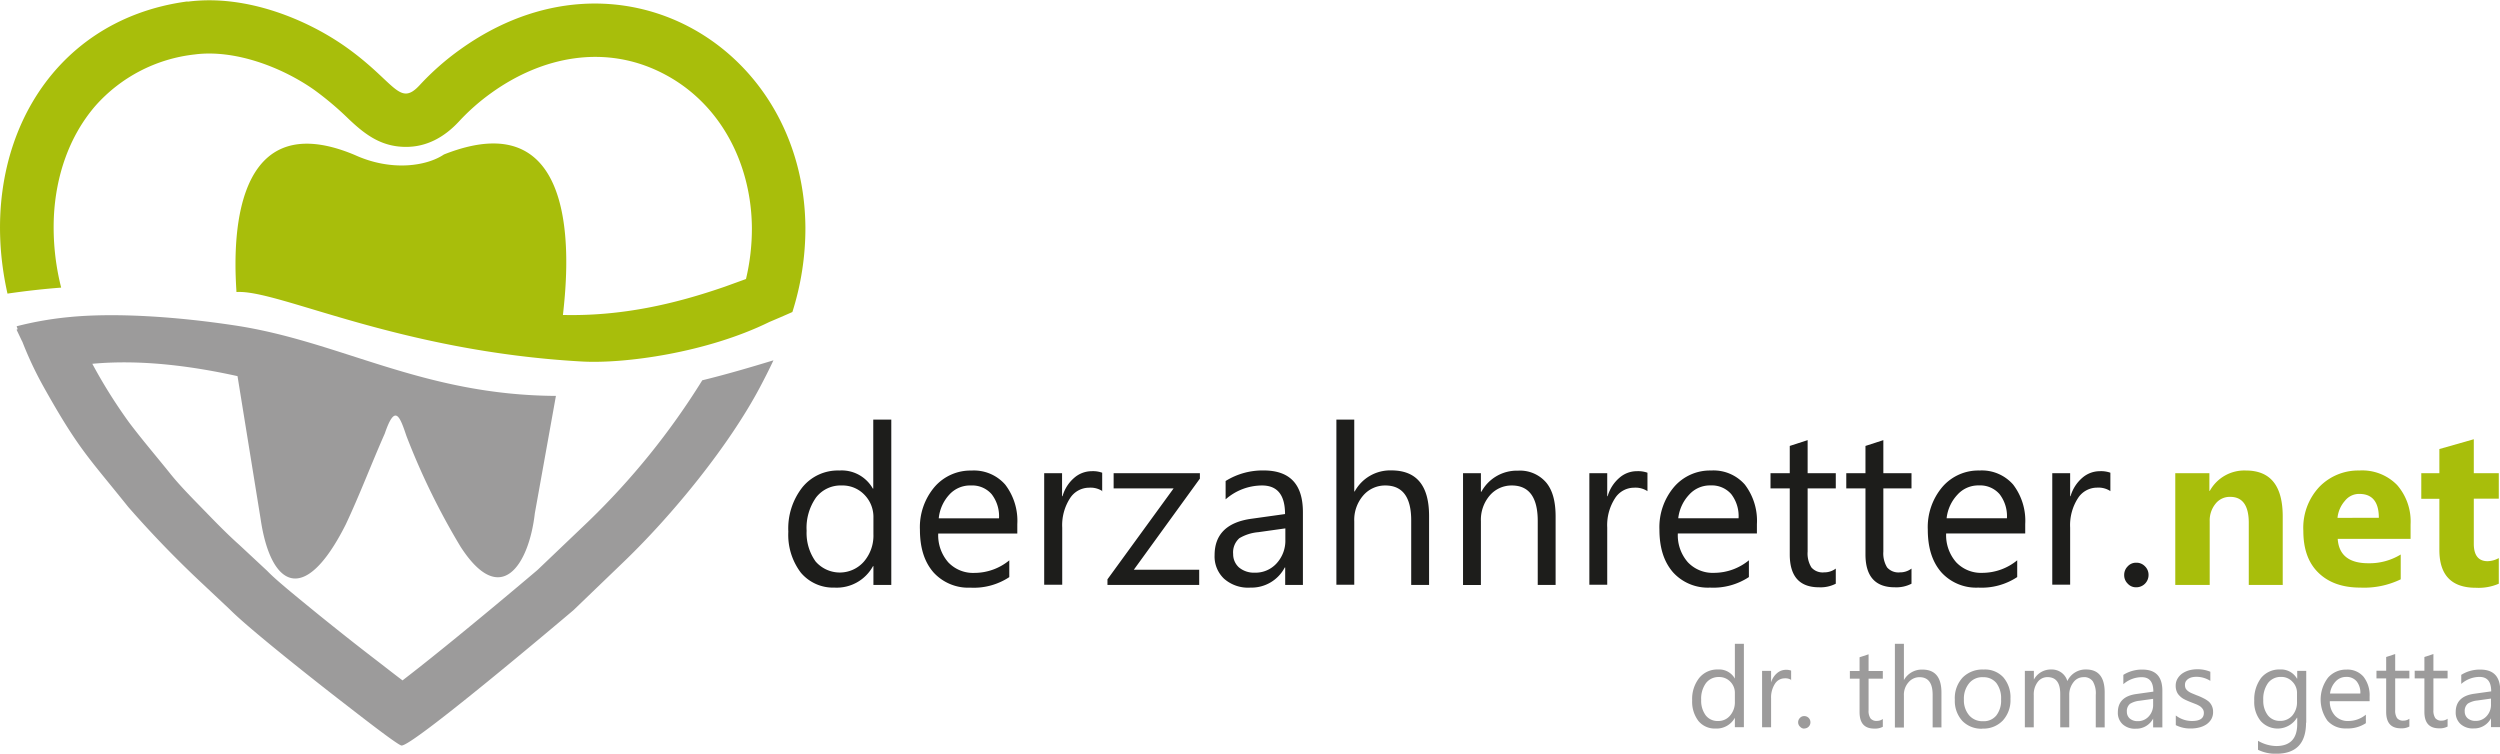
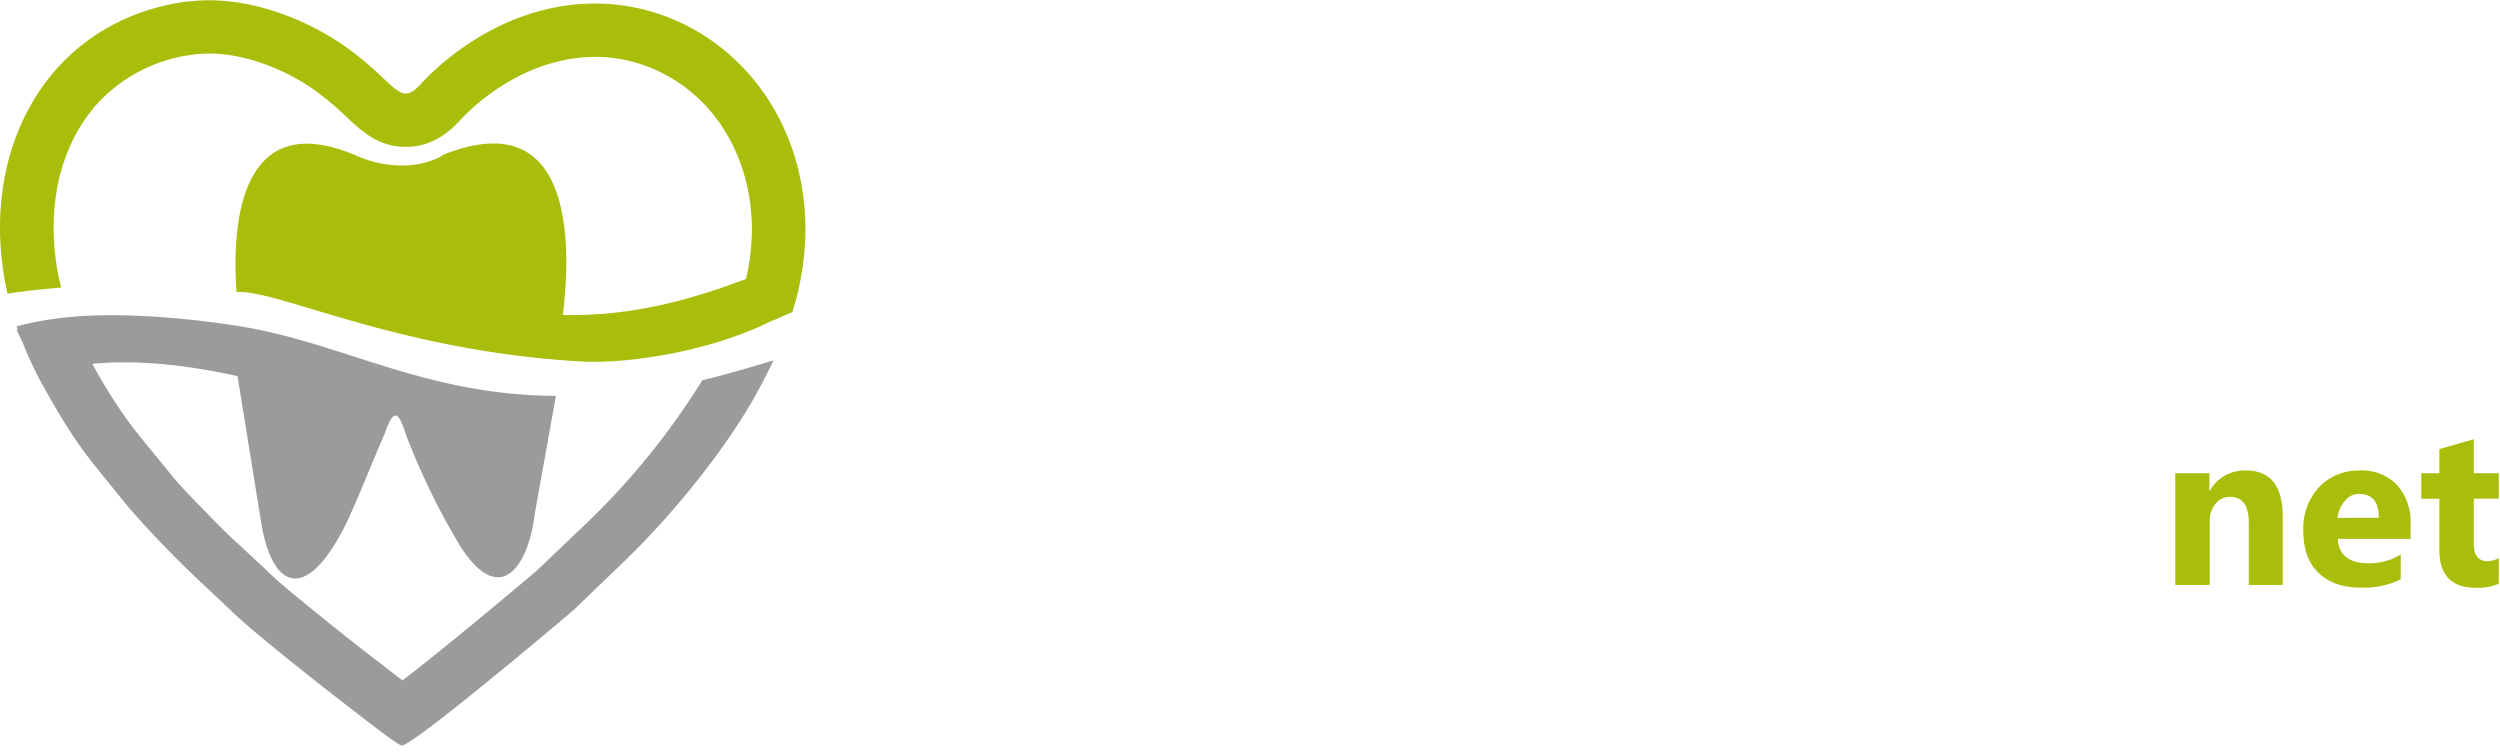
<svg xmlns="http://www.w3.org/2000/svg" id="Ebene_1" data-name="Ebene 1" viewBox="0 0 474.17 142.95">
  <defs>
    <style>.cls-1,.cls-5{fill:#9c9b9b;}.cls-1,.cls-2{fill-rule:evenodd;}.cls-2,.cls-4{fill:#a8be0b;}.cls-3{fill:#1d1d1b;}</style>
  </defs>
  <title>logo_zahnarztpraxis_dortmund</title>
  <path class="cls-1" d="M4.15,64.76,3.09,62.53l.21-.09c-.07-.19-.13-.38-.19-.56a65,65,0,0,1,10.16-1.76v0c8.5-.81,19.81-.11,31,1.57,20.24,3,35.65,13.25,61.12,13.4l-4,22.27c-1.1,9.66-6.42,18.23-14.1,6.31a134,134,0,0,1-10.26-21c-1.27-3.79-2.16-6.13-4.1-.44-2.52,5.69-4.73,11.57-7.41,17.26-8,15.87-14.29,11.51-16.13-1L45,71.34C37.11,69.6,27.19,68.1,17.46,69a97.88,97.88,0,0,0,7,11.16c2.46,3.26,5.16,6.41,7.72,9.6,1.84,2.31,4.16,4.64,6.23,6.77s4.47,4.62,6.81,6.71l.08.07,5.28,4.92.15.15c1.13,1.15,2.46,2.26,3.69,3.31,2,1.67,4,3.3,6,4.93,3.52,2.84,7.08,5.67,10.68,8.43,1.73,1.33,3.45,2.68,5.19,4l.92-.71c3.1-2.4,6.15-4.86,9.18-7.33q7.8-6.37,15.49-12.89L111.44,99a138.83,138.83,0,0,0,21.71-26.87c4.61-1.13,9.1-2.45,13.5-3.79-.82,1.75-1.69,3.46-2.57,5.12-5.88,11.09-16.41,24-25.59,32.87l-9.77,9.4c-2.48,2.1-30.64,25.91-32.62,25.67-.82-.1-9.82-7.19-11.2-8.24-4.24-3.27-17.57-13.74-21.38-17.59l-5-4.7A200.19,200.19,0,0,1,24.27,96.15c-7.56-9.45-9.4-10.89-16.1-22.87a68.38,68.38,0,0,1-4-8.52Z" transform="translate(0.05 0)" />
  <path class="cls-2" d="M35.52.27C8.78,3.83-4.64,28.93,1.37,55.69c3.41-.5,6.81-.88,10.18-1.14a46.53,46.53,0,0,1-1.38-13.46c.37-7.61,2.82-15.15,7.86-21a29.47,29.47,0,0,1,18.83-9.76c7.61-1,16.57,2.4,22.72,6.74A59,59,0,0,1,66,22.49c3.15,3,6.19,5.32,10.81,5.37,4.09.05,7.45-1.88,10.17-4.8a40.4,40.4,0,0,1,6.17-5.44c9.65-6.93,21.53-9.29,32.41-3.76,11.06,5.61,16.9,17.2,17,29.34a41.32,41.32,0,0,1-1.12,9.72l-4,1.45C128,57.64,117.93,60,106.72,59.74c.79-7.14,4.62-41.21-22.57-30.44-3.24,2.19-9.94,3.28-16.92.09-25-10.48-22.73,20.75-22.43,26,7.81-.53,30.51,11.23,65.57,13.18,8,.44,23.59-1.64,35.52-7.51q2.22-.93,4.35-1.88a52.48,52.48,0,0,0,2.47-16c-.23-34.35-35.52-55.3-65.5-33.78a50,50,0,0,0-7.69,6.78c-3.9,4.19-4.62-.67-14.07-7.34-7.1-5-18.66-10-29.93-8.52Z" transform="translate(0.05 0)" />
-   <path class="cls-3" d="M169,110.94h-3.39v-3.56h-.08a7.83,7.83,0,0,1-7.29,4.07,8,8,0,0,1-6.4-2.84,11.87,11.87,0,0,1-2.37-7.76,12.64,12.64,0,0,1,2.67-8.43,8.66,8.66,0,0,1,7-3.18,6.78,6.78,0,0,1,6.36,3.43h.08V79.58H169v31.36Zm-3.39-9.58V98.22a6,6,0,0,0-1.69-4.36,5.75,5.75,0,0,0-4.32-1.78,5.87,5.87,0,0,0-4.88,2.29,10,10,0,0,0-1.78,6.31,9.29,9.29,0,0,0,1.7,5.81,6.08,6.08,0,0,0,9.19,0,7.57,7.57,0,0,0,1.78-5.17Zm27.29-.17h-15a7.8,7.8,0,0,0,1.91,5.47,6.49,6.49,0,0,0,5,2,10.44,10.44,0,0,0,6.57-2.38v3.18a12.21,12.21,0,0,1-7.37,2,8.93,8.93,0,0,1-7-2.89c-1.74-2-2.58-4.66-2.58-8.13a11.78,11.78,0,0,1,2.79-8.1,9,9,0,0,1,7-3.09,7.88,7.88,0,0,1,6.39,2.67,11.3,11.3,0,0,1,2.29,7.5v1.78Zm-3.47-2.88a6.82,6.82,0,0,0-1.4-4.58,4.86,4.86,0,0,0-3.9-1.65A5.3,5.3,0,0,0,180,93.82,7.75,7.75,0,0,0,178,98.31Zm19.66-5.13a4.11,4.11,0,0,0-2.58-.68,4.31,4.31,0,0,0-3.61,2,9.44,9.44,0,0,0-1.48,5.59v10.81H198V89.75h3.39v4.36h.09a7.14,7.14,0,0,1,2.2-3.47A5.08,5.08,0,0,1,207,89.37a5.19,5.19,0,0,1,2,.29v3.52Zm18.48-2.46L215,108.06H227.4v2.88H210v-1.06l12.55-17.25H211.17V89.75h16.36v1Zm19.53,20.22h-3.39v-3.31h-.08a7.13,7.13,0,0,1-6.53,3.82,6.87,6.87,0,0,1-5-1.7,5.79,5.79,0,0,1-1.78-4.45c0-3.94,2.33-6.27,7-6.91l6.36-.89c0-3.6-1.44-5.42-4.36-5.42a10.49,10.49,0,0,0-6.91,2.63V91.23a13.26,13.26,0,0,1,7.2-2c5,0,7.46,2.63,7.46,7.92v13.78Zm-3.39-10.72-5.13.72a8.41,8.41,0,0,0-3.56,1.14,3.57,3.57,0,0,0-1.18,3,3.36,3.36,0,0,0,1.1,2.54,4.45,4.45,0,0,0,3,1,5.41,5.41,0,0,0,4.15-1.78,6.34,6.34,0,0,0,1.65-4.5v-2.11ZM271,110.94h-3.39V98.69c0-4.41-1.65-6.61-4.91-6.61a5.46,5.46,0,0,0-4.2,1.91,7.08,7.08,0,0,0-1.69,4.91v12h-3.39V79.58h3.39V93.22h.08a7.66,7.66,0,0,1,6.95-4c4.79,0,7.16,2.88,7.16,8.65v13Zm24,0h-3.39V98.82c0-4.49-1.65-6.74-4.92-6.74A5.45,5.45,0,0,0,282.49,94a7.07,7.07,0,0,0-1.66,4.83v12.12h-3.39V89.75h3.39v3.52h.09a7.66,7.66,0,0,1,6.95-4,6.54,6.54,0,0,1,5.34,2.25C294.44,93,295,95.13,295,98v13Zm17.46-17.76a4.15,4.15,0,0,0-2.59-.68,4.3,4.3,0,0,0-3.6,2,9.44,9.44,0,0,0-1.48,5.59v10.81h-3.39V89.75h3.39v4.36h.08a7.22,7.22,0,0,1,2.21-3.47,5,5,0,0,1,3.34-1.27,5.25,5.25,0,0,1,2,.29v3.52Zm20.72,8h-15a7.76,7.76,0,0,0,1.91,5.47,6.49,6.49,0,0,0,5,2,10.46,10.46,0,0,0,6.57-2.38v3.18a12.26,12.26,0,0,1-7.38,2,8.9,8.9,0,0,1-7-2.89c-1.74-2-2.59-4.66-2.59-8.13a11.79,11.79,0,0,1,2.8-8.1,9,9,0,0,1,7-3.09,7.89,7.89,0,0,1,6.4,2.67,11.3,11.3,0,0,1,2.29,7.5v1.78Zm-3.48-2.88a6.81,6.81,0,0,0-1.39-4.58,4.87,4.87,0,0,0-3.9-1.65,5.29,5.29,0,0,0-4.07,1.74,7.82,7.82,0,0,0-2.08,4.49Zm18.44,12.41a6.3,6.3,0,0,1-3.18.68c-3.69,0-5.55-2.07-5.55-6.23V92.63h-3.65V89.75h3.65V84.58l3.39-1.1v6.27h5.34v2.88h-5.34v12a5,5,0,0,0,.72,3,2.83,2.83,0,0,0,2.41.93,3.61,3.61,0,0,0,2.21-.72v2.88Zm14.36,0a6.26,6.26,0,0,1-3.18.68c-3.68,0-5.55-2.07-5.55-6.23V92.63h-3.64V89.75h3.64V84.58l3.39-1.1v6.27h5.34v2.88h-5.34v12a5.07,5.07,0,0,0,.72,3,2.85,2.85,0,0,0,2.42.93,3.56,3.56,0,0,0,2.2-.72v2.88Zm21.57-9.53h-15a7.8,7.8,0,0,0,1.91,5.47,6.49,6.49,0,0,0,5,2,10.44,10.44,0,0,0,6.57-2.38v3.18a12.24,12.24,0,0,1-7.38,2,8.92,8.92,0,0,1-7-2.89c-1.74-2-2.58-4.66-2.58-8.13a11.78,11.78,0,0,1,2.79-8.1,9,9,0,0,1,7-3.09,7.89,7.89,0,0,1,6.4,2.67,11.3,11.3,0,0,1,2.29,7.5v1.78Zm-3.47-2.88a6.82,6.82,0,0,0-1.4-4.58,4.86,4.86,0,0,0-3.9-1.65,5.29,5.29,0,0,0-4.07,1.74,7.75,7.75,0,0,0-2.07,4.49Zm19.66-5.13a4.13,4.13,0,0,0-2.59-.68,4.3,4.3,0,0,0-3.6,2,9.44,9.44,0,0,0-1.48,5.59v10.81h-3.39V89.75h3.39v4.36h.08a7.22,7.22,0,0,1,2.21-3.47,5.06,5.06,0,0,1,3.34-1.27,5.25,5.25,0,0,1,2,.29v3.52Zm4.87,18.22a2.09,2.09,0,0,1-1.61-.68,2.24,2.24,0,0,1-.68-1.65,2.27,2.27,0,0,1,.68-1.65,2.09,2.09,0,0,1,1.61-.68,2.2,2.2,0,0,1,1.65.68,2.24,2.24,0,0,1,.68,1.65,2.32,2.32,0,0,1-2.33,2.33Z" transform="translate(0.05 0)" />
  <path class="cls-4" d="M433,110.94h-6.53V99.16c0-3.27-1.18-4.92-3.51-4.92a3.41,3.41,0,0,0-2.8,1.31,5,5,0,0,0-1.1,3.31v12.08h-6.53V89.75H419V93.1h.08a7.48,7.48,0,0,1,6.83-3.86c4.7,0,7,2.92,7,8.73v13Zm24.2-8.73H443.34c.21,3.09,2.16,4.62,5.81,4.62a11.32,11.32,0,0,0,6.14-1.66v4.71a15.94,15.94,0,0,1-7.63,1.57c-3.43,0-6.06-.94-8-2.84s-2.84-4.54-2.84-7.93a11.33,11.33,0,0,1,3.05-8.35,10.26,10.26,0,0,1,7.54-3.09A9.24,9.24,0,0,1,454.61,92a10.51,10.51,0,0,1,2.55,7.45v2.76Zm-6.06-4c0-3-1.23-4.53-3.69-4.53A3.41,3.41,0,0,0,444.7,95a5.73,5.73,0,0,0-1.4,3.22Zm22.75,12.5a9.63,9.63,0,0,1-4.36.77c-4.62,0-6.91-2.42-6.91-7.17v-9.7h-3.43V89.75h3.43V85.17l6.53-1.86v6.44h4.74v4.83h-4.74v8.56c0,2.2.89,3.3,2.62,3.3a4.6,4.6,0,0,0,2.12-.59v4.83Z" transform="translate(0.05 0)" />
-   <path class="cls-5" d="M330.69,137.93H329v-1.8h0a3.94,3.94,0,0,1-3.68,2.05,4,4,0,0,1-3.23-1.43,6,6,0,0,1-1.19-3.91,6.43,6.43,0,0,1,1.34-4.26,4.41,4.41,0,0,1,3.55-1.6,3.42,3.42,0,0,1,3.21,1.73h0v-6.6h1.71v15.82ZM329,133.1v-1.59a3,3,0,0,0-.85-2.2,2.91,2.91,0,0,0-2.18-.9,3,3,0,0,0-2.46,1.16,5,5,0,0,0-.9,3.18,4.64,4.64,0,0,0,.86,2.93,2.82,2.82,0,0,0,2.33,1.07,2.87,2.87,0,0,0,2.31-1.05,3.85,3.85,0,0,0,.89-2.6ZM339.74,129a2,2,0,0,0-1.31-.34,2.17,2.17,0,0,0-1.81,1,4.8,4.8,0,0,0-.75,2.83v5.45h-1.71V127.24h1.71v2.2h0a3.65,3.65,0,0,1,1.11-1.75,2.58,2.58,0,0,1,1.69-.65,2.77,2.77,0,0,1,1,.15V129Zm2.46,9.19a1,1,0,0,1-.81-.34A1.1,1.1,0,0,1,341,137a1.14,1.14,0,0,1,.35-.84,1.06,1.06,0,0,1,.81-.34,1.16,1.16,0,0,1,1.17,1.18,1.16,1.16,0,0,1-1.17,1.17Zm14.86-.34a3.16,3.16,0,0,1-1.61.34c-1.86,0-2.8-1-2.8-3.14v-6.33h-1.84v-1.45h1.84v-2.61l1.71-.56v3.17h2.7v1.45h-2.7v6a2.5,2.5,0,0,0,.37,1.54,1.43,1.43,0,0,0,1.22.47,1.86,1.86,0,0,0,1.11-.36v1.45Zm11.16.11h-1.71v-6.18c0-2.22-.83-3.34-2.48-3.34a2.72,2.72,0,0,0-2.12,1,3.54,3.54,0,0,0-.85,2.48v6.07h-1.71V122.11h1.71V129h0a3.86,3.86,0,0,1,3.51-2q3.61,0,3.61,4.36v6.59Zm7.7.25a5,5,0,0,1-3.79-1.49,5.6,5.6,0,0,1-1.41-4,5.73,5.73,0,0,1,1.48-4.21,5.29,5.29,0,0,1,4-1.52,4.71,4.71,0,0,1,3.72,1.48,5.79,5.79,0,0,1,1.35,4.08,5.7,5.7,0,0,1-1.45,4.11,5.06,5.06,0,0,1-3.87,1.53Zm.13-9.77a3.22,3.22,0,0,0-2.61,1.14,4.59,4.59,0,0,0-1,3.1,4.39,4.39,0,0,0,1,3,3.28,3.28,0,0,0,2.61,1.11,3.05,3.05,0,0,0,2.54-1.09,4.6,4.6,0,0,0,.9-3.06,4.75,4.75,0,0,0-.9-3.1,3.08,3.08,0,0,0-2.54-1.09Zm23.11,9.52h-1.71v-6.16a4.45,4.45,0,0,0-.56-2.57,2,2,0,0,0-1.84-.79,2.33,2.33,0,0,0-1.86,1,3.82,3.82,0,0,0-.77,2.39v6.12h-1.71v-6.35c0-2.12-.81-3.17-2.43-3.17a2.28,2.28,0,0,0-1.86.94,3.89,3.89,0,0,0-.73,2.46v6.12H384V127.24h1.71v1.66h0a3.65,3.65,0,0,1,3.32-1.92,3.11,3.11,0,0,1,1.92.6,3,3,0,0,1,1.11,1.6,3.8,3.8,0,0,1,3.55-2.2q3.53,0,3.53,4.36v6.59Zm10.88,0h-1.71v-1.67h0a3.59,3.59,0,0,1-3.29,1.92,3.42,3.42,0,0,1-2.5-.85,2.92,2.92,0,0,1-.9-2.25c0-2,1.17-3.16,3.53-3.48l3.2-.45c0-1.82-.72-2.74-2.2-2.74a5.31,5.31,0,0,0-3.49,1.33V128a6.64,6.64,0,0,1,3.64-1c2.5,0,3.76,1.33,3.76,4v7Zm-1.71-5.41-2.58.36a4.22,4.22,0,0,0-1.8.58,1.79,1.79,0,0,0-.6,1.52,1.67,1.67,0,0,0,.56,1.28,2.23,2.23,0,0,0,1.49.49,2.72,2.72,0,0,0,2.1-.9,3.18,3.18,0,0,0,.83-2.26v-1.07Zm4.3,5V135.7a5,5,0,0,0,3.08,1.05c1.5,0,2.24-.51,2.24-1.52a1.29,1.29,0,0,0-.19-.72,2.35,2.35,0,0,0-.51-.54,5.58,5.58,0,0,0-.77-.4l-1-.39c-.47-.19-.88-.36-1.24-.55a3.2,3.2,0,0,1-.9-.67,2.18,2.18,0,0,1-.54-.81,2.88,2.88,0,0,1-.19-1.07,2.6,2.6,0,0,1,.34-1.35,3.24,3.24,0,0,1,.92-1,4.62,4.62,0,0,1,1.31-.6,5.92,5.92,0,0,1,1.52-.19,6.16,6.16,0,0,1,2.48.47v1.73a4.92,4.92,0,0,0-2.72-.77,3.72,3.72,0,0,0-.85.11,2.19,2.19,0,0,0-.67.32,1.61,1.61,0,0,0-.43.47,1.29,1.29,0,0,0-.14.62,1.55,1.55,0,0,0,.14.71,2,2,0,0,0,.45.49,3.39,3.39,0,0,0,.71.4l.94.39a10.23,10.23,0,0,1,1.28.56,4.94,4.94,0,0,1,1,.64,2.56,2.56,0,0,1,.81,1.94,2.65,2.65,0,0,1-.34,1.39,3.14,3.14,0,0,1-.95,1,4.41,4.41,0,0,1-1.34.57,6.22,6.22,0,0,1-1.58.19,6,6,0,0,1-2.87-.64Zm24.7-.47c0,3.92-1.89,5.88-5.65,5.88a7.54,7.54,0,0,1-3.46-.75v-1.71a7.09,7.09,0,0,0,3.44,1c2.65,0,4-1.39,4-4.19v-1.18h-.05a4.31,4.31,0,0,1-6.88.62,5.68,5.68,0,0,1-1.22-3.83,6.82,6.82,0,0,1,1.3-4.34,4.44,4.44,0,0,1,3.6-1.6,3.46,3.46,0,0,1,3.2,1.73h.05v-1.47h1.71v9.83Zm-1.71-4v-1.59a3,3,0,0,0-.86-2.18,2.83,2.83,0,0,0-2.16-.92,3,3,0,0,0-2.48,1.16,5.19,5.19,0,0,0-.9,3.25,4.51,4.51,0,0,0,.86,2.86,2.83,2.83,0,0,0,2.29,1.07,3,3,0,0,0,2.35-1,3.87,3.87,0,0,0,.9-2.63Zm13.77-.09h-7.55a3.91,3.91,0,0,0,1,2.76,3.27,3.27,0,0,0,2.52,1,5.24,5.24,0,0,0,3.32-1.2v1.61a6.21,6.21,0,0,1-3.72,1,4.5,4.5,0,0,1-3.55-1.45,6.85,6.85,0,0,1,.1-8.19A4.55,4.55,0,0,1,445,127a4,4,0,0,1,3.23,1.35,5.71,5.71,0,0,1,1.16,3.78v.9Zm-1.76-1.45a3.41,3.41,0,0,0-.7-2.31,2.45,2.45,0,0,0-2-.84,2.66,2.66,0,0,0-2,.88,4,4,0,0,0-1.05,2.27Zm9.3,6.26a3.12,3.12,0,0,1-1.6.34c-1.86,0-2.8-1-2.8-3.14v-6.33h-1.84v-1.45h1.84v-2.61l1.71-.56v3.17h2.69v1.45h-2.69v6a2.58,2.58,0,0,0,.36,1.54,1.44,1.44,0,0,0,1.22.47,1.84,1.84,0,0,0,1.11-.36v1.45Zm7.25,0a3.12,3.12,0,0,1-1.6.34c-1.86,0-2.8-1-2.8-3.14v-6.33h-1.84v-1.45h1.84v-2.61l1.71-.56v3.17h2.69v1.45h-2.69v6a2.58,2.58,0,0,0,.36,1.54,1.44,1.44,0,0,0,1.22.47,1.84,1.84,0,0,0,1.11-.36v1.45Zm9.94.11h-1.71v-1.67h0a3.59,3.59,0,0,1-3.29,1.92,3.43,3.43,0,0,1-2.5-.85,2.92,2.92,0,0,1-.9-2.25c0-2,1.18-3.16,3.53-3.48l3.2-.45c0-1.82-.72-2.74-2.2-2.74a5.27,5.27,0,0,0-3.48,1.33V128a6.58,6.58,0,0,1,3.63-1c2.5,0,3.76,1.33,3.76,4v7Zm-1.71-5.41-2.58.36a4.27,4.27,0,0,0-1.8.58,1.81,1.81,0,0,0-.6,1.52,1.67,1.67,0,0,0,.56,1.28,2.24,2.24,0,0,0,1.5.49,2.72,2.72,0,0,0,2.09-.9,3.14,3.14,0,0,0,.83-2.26v-1.07Z" transform="translate(0.05 0)" />
</svg>